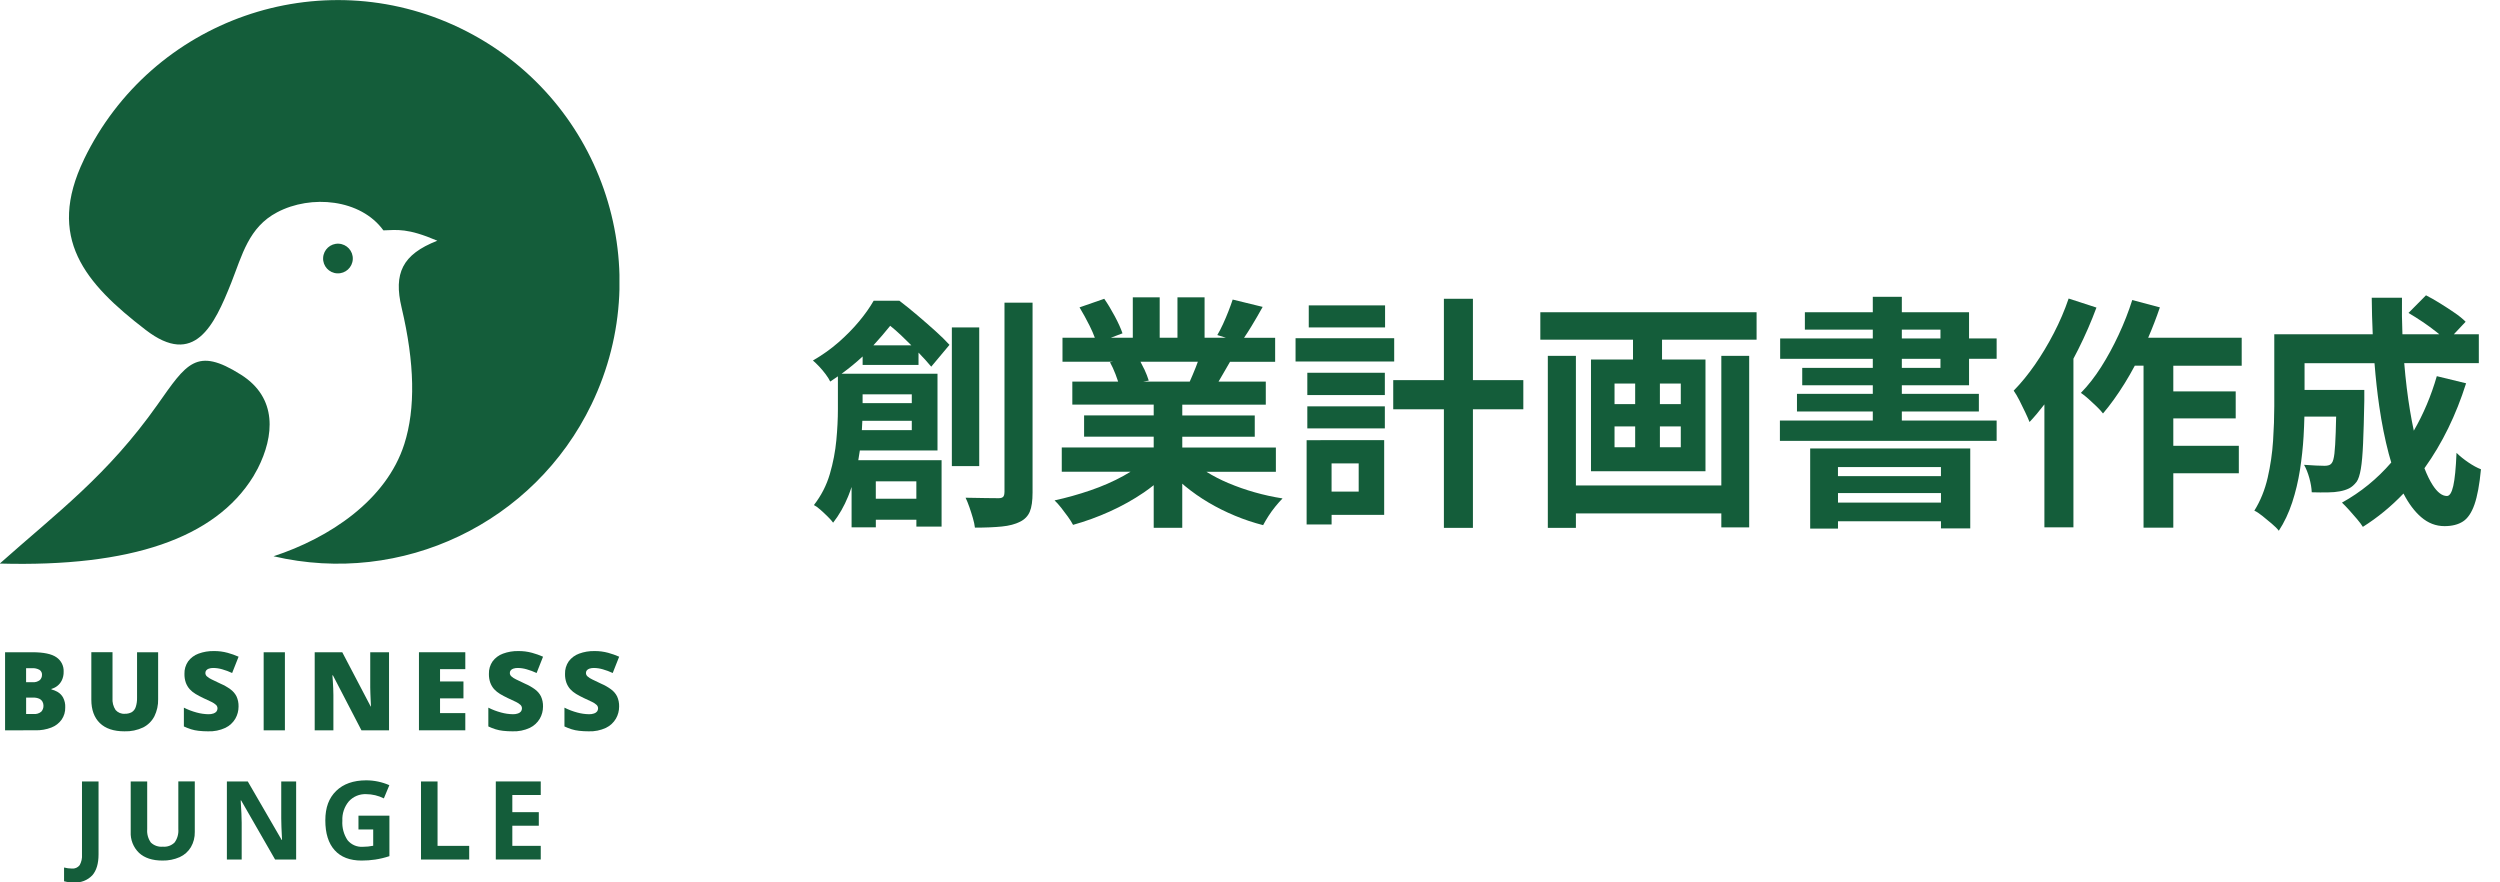
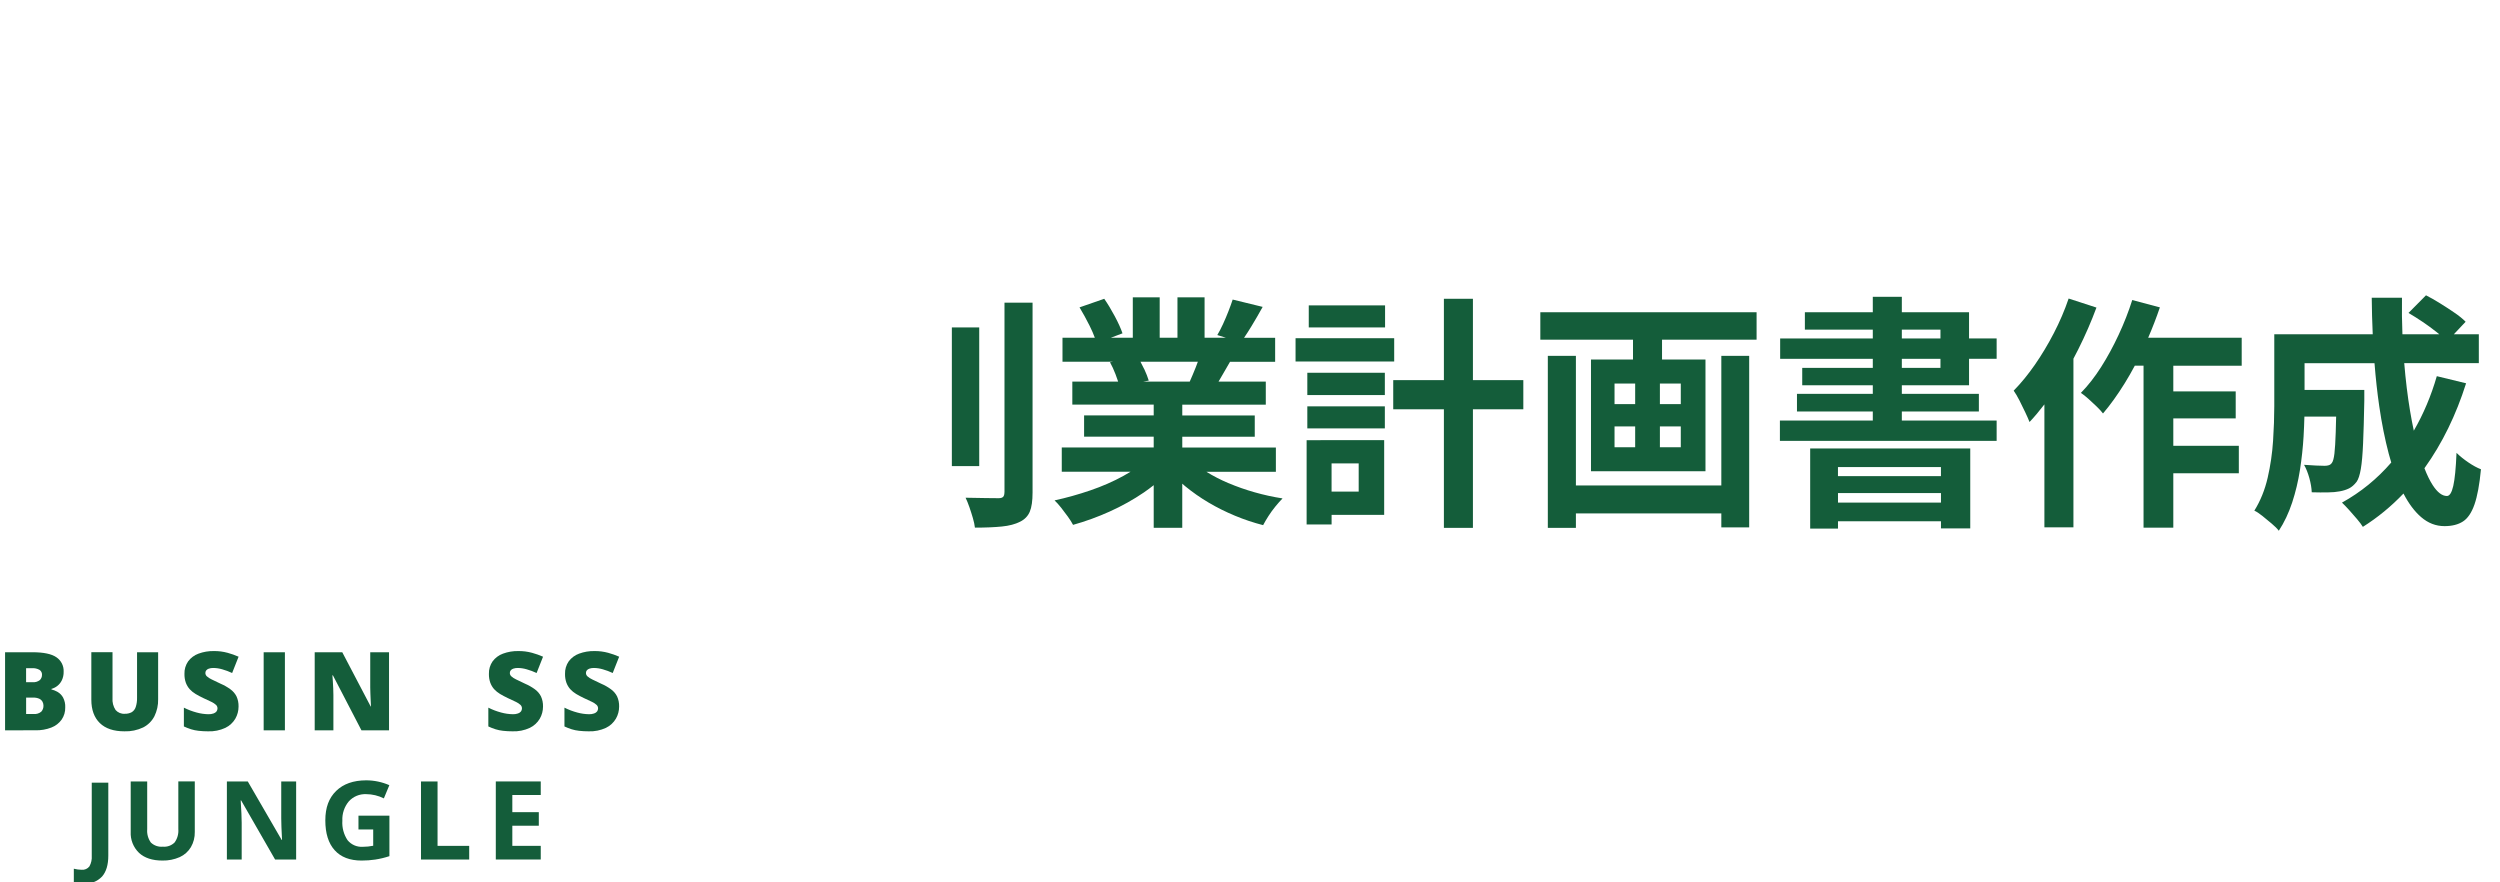
<svg xmlns="http://www.w3.org/2000/svg" id="_レイヤー_1" version="1.1" viewBox="0 0 783.68 276.63">
  <defs>
    <style>
      .st0 {
        fill: none;
      }

      .st1 {
        fill-rule: evenodd;
      }

      .st1, .st2 {
        fill: #145d3a;
      }

      .st3 {
        clip-path: url(#clippath);
      }
    </style>
    <clipPath id="clippath">
-       <rect class="st0" width="194.18" height="176.97" />
-     </clipPath>
+       </clipPath>
  </defs>
  <g>
    <path class="st2" d="M314.86,154.33c0,.67-.14,1.14-.41,1.42-.28.28-.74.42-1.39.42-.75,0-2.11-.01-4.06-.04-1.96-.02-4.06-.06-6.32-.11.4.82.8,1.8,1.2,2.96.4,1.15.76,2.29,1.09,3.42.33,1.12.54,2.12.64,3,3.31,0,6.12-.12,8.43-.35,2.31-.23,4.21-.73,5.72-1.5,1.45-.72,2.47-1.77,3.05-3.15.58-1.38.87-3.38.87-5.99v-59.53h-8.8v59.45Z" />
    <rect class="st2" x="298.38" y="102.64" width="8.58" height="43.47" />
-     <path class="st2" d="M287.93,114.4v-3.87c1.59,1.65,2.92,3.12,3.99,4.41l5.72-6.84c-1.2-1.33-2.71-2.8-4.51-4.42s-3.69-3.25-5.64-4.92c-1.96-1.66-3.81-3.16-5.57-4.49h-8.05c-1.2,2.1-2.72,4.25-4.55,6.45-1.83,2.2-3.95,4.37-6.36,6.49-2.41,2.13-5.12,4.06-8.13,5.8.55.46,1.19,1.08,1.92,1.84.73.77,1.42,1.59,2.07,2.46.65.87,1.13,1.64,1.43,2.3.83-.54,1.62-1.09,2.41-1.64v10.32c0,2.97-.16,6.21-.49,9.72-.33,3.51-1,7.03-2.03,10.56-1.03,3.53-2.7,6.79-5,9.75.6.31,1.29.81,2.07,1.5.78.69,1.54,1.41,2.29,2.15.75.74,1.3,1.37,1.66,1.88,1.91-2.46,3.47-5.2,4.7-8.22.4-.98.75-1.97,1.09-2.97v12.65h7.6v-2.38h12.71v2.15h7.9v-20.81h-26.11c.18-1.03.35-2.06.49-3.07h24.34v-24.04h-30.07c2.42-1.76,4.62-3.57,6.6-5.42v2.66h17.53ZM287.25,150.88v5.45h-12.71v-5.45h12.71ZM270.17,134.83c.07-1,.11-1.97.15-2.92h15.5v2.92h-15.65ZM285.82,123.61v2.77h-15.42v-2.77h15.42ZM279.06,102.13c1.12.9,2.28,1.91,3.48,3.05,1.08,1.03,2.12,2.05,3.14,3.07h-11.89c1.96-2.14,3.71-4.18,5.26-6.12Z" />
    <path class="st2" d="M385.09,151.46c-2.51-1.07-4.81-2.26-6.92-3.57h21.78v-7.6h-29.34v-3.38h22.72v-6.68h-22.72v-3.38h26.18v-7.22h-14.82c.34-.57.69-1.16,1.05-1.8.81-1.42,1.67-2.9,2.56-4.42h14.14v-7.53h-9.74c.72-1.06,1.48-2.24,2.29-3.57,1.2-1.97,2.38-4.01,3.54-6.11l-9.4-2.3c-.35,1.08-.79,2.29-1.32,3.65-.53,1.36-1.09,2.69-1.69,3.99-.6,1.31-1.2,2.47-1.81,3.49l2.7.84h-6.69v-12.67h-8.5v12.67h-5.57v-12.67h-8.43v12.67h-6.89l3.66-1.38c-.5-1.48-1.3-3.26-2.41-5.34-1.1-2.07-2.21-3.9-3.31-5.49l-7.75,2.69c1.05,1.74,2.11,3.66,3.16,5.76.69,1.38,1.23,2.63,1.64,3.76h-10.14v7.53h15.82l-.93.15c.6,1.08,1.18,2.33,1.73,3.76.33.85.6,1.61.82,2.3h-14.36v7.22h25.51v3.38h-21.82v6.68h21.82v3.38h-28.82v7.6h21.57c-.71.44-1.46.88-2.24,1.31-3.16,1.74-6.61,3.25-10.34,4.53-3.74,1.28-7.49,2.33-11.25,3.15.65.61,1.34,1.38,2.07,2.3.73.92,1.43,1.86,2.11,2.8.68.95,1.22,1.8,1.62,2.57,3.86-1.08,7.7-2.47,11.51-4.19,3.81-1.72,7.38-3.71,10.72-5.99,1.07-.73,2.08-1.49,3.05-2.26v13.36h8.95v-13.83c.3.26.59.52.9.78,2.31,1.89,4.76,3.61,7.37,5.15,2.61,1.54,5.35,2.91,8.24,4.11,2.88,1.2,5.83,2.19,8.84,2.96.45-.87,1.02-1.83,1.69-2.88.68-1.05,1.4-2.05,2.18-3,.78-.95,1.52-1.78,2.22-2.5-2.96-.46-5.88-1.1-8.76-1.92-2.89-.82-5.62-1.78-8.2-2.88ZM358.69,115.74c-.39-.84-.78-1.61-1.18-2.34h17.98c-.2.56-.42,1.13-.65,1.73-.65,1.64-1.29,3.14-1.89,4.49h-14.6l1.75-.31c-.3-1.02-.77-2.21-1.39-3.57Z" />
    <rect class="st2" x="410.26" y="95.73" width="23.92" height="6.91" />
    <rect class="st2" x="406.12" y="106.02" width="30.92" height="7.3" />
    <path class="st2" d="M413.95,137.98h-4.36v26.42h7.83v-3h16.48v-23.43h-19.94ZM425.91,145.27v8.83h-8.5v-8.83h8.5Z" />
    <polygon class="st2" points="461.72 93.66 452.62 93.66 452.62 119.16 436.74 119.16 436.74 128.3 452.62 128.3 452.62 165.47 461.72 165.47 461.72 128.3 477.52 128.3 477.52 119.16 461.72 119.16 461.72 93.66" />
    <rect class="st2" x="409.81" y="116.85" width="24.3" height="6.99" />
    <rect class="st2" x="409.81" y="127.38" width="24.3" height="6.91" />
    <polygon class="st2" points="539.59 152.18 494 152.18 494 111.55 485.2 111.55 485.2 165.47 494 165.47 494 160.94 539.59 160.94 539.59 165.32 548.32 165.32 548.32 111.55 539.59 111.55 539.59 152.18" />
    <path class="st2" d="M482.86,106.48h29.04v6.22h-13.17v35.02h35.89v-35.02h-13.62v-6.22h29.64v-8.6h-67.79v8.6ZM506.11,120.23h6.47v6.45h-6.47v-6.45ZM506.11,133.67h6.47v6.53h-6.47v-6.53ZM526.88,140.2h-6.55v-6.53h6.55v6.53ZM526.88,126.68h-6.55v-6.45h6.55v6.45Z" />
    <path class="st2" d="M617.24,97.88h-21.07v-4.84h-9.1v4.84h-21.29v5.45h21.29v2.77h-29.04v6.38h29.04v2.84h-22.12v5.45h22.12v2.69h-23.77v5.53h23.77v2.84h-29.12v6.37h67.94v-6.37h-29.72v-2.84h24.15v-5.53h-24.15v-2.69h21.07v-8.3h8.65v-6.38h-8.65v-8.22ZM596.17,103.33h12.11v2.77h-12.11v-2.77ZM608.28,115.32h-12.11v-2.84h12.11v2.84Z" />
    <path class="st2" d="M567.43,165.7h8.73v-2.3h32.28v2.23h9.18v-25.04h-50.18v25.12ZM576.16,157.56v-3h32.28v3h-32.28ZM608.43,146.42v2.84h-32.28v-2.84h32.28Z" />
    <path class="st2" d="M677.05,96.35l-8.65-2.3c-1.15,3.64-2.57,7.26-4.25,10.87-1.68,3.61-3.51,6.98-5.49,10.1-1.98,3.12-4.1,5.84-6.36,8.14.7.46,1.49,1.09,2.37,1.88.88.79,1.74,1.6,2.6,2.42.85.82,1.5,1.54,1.96,2.15,2.31-2.71,4.56-5.85,6.77-9.41,1.11-1.79,2.18-3.64,3.2-5.57h2.74v50.77h9.33v-17.05h20.54v-8.6h-20.54v-8.6h19.56v-8.45h-19.56v-8.06h21.44v-8.76h-29.32c1.36-3.16,2.59-6.33,3.67-9.52Z" />
    <path class="st2" d="M657.19,96.42l-8.73-2.84c-1.25,3.69-2.8,7.3-4.63,10.83-1.83,3.53-3.81,6.84-5.94,9.91-2.13,3.07-4.35,5.79-6.66,8.14.55.77,1.15,1.79,1.81,3.07.65,1.28,1.27,2.53,1.84,3.76.58,1.23,1.02,2.23,1.32,3,1.58-1.67,3.13-3.53,4.66-5.53v38.55h9.1v-52.87c.51-.95,1.01-1.92,1.5-2.9,2.21-4.4,4.11-8.78,5.72-13.13Z" />
    <path class="st2" d="M773.77,144.96c-1.43-.97-2.67-1.97-3.72-3-.2,4.81-.54,8.27-1.02,10.37-.48,2.1-1.14,3.15-1.99,3.15-1.5,0-2.98-1.13-4.44-3.38-.92-1.42-1.79-3.2-2.61-5.33.04-.06.08-.11.12-.16,5.47-7.65,9.78-16.48,12.94-26.46l-9.18-2.23c-1.79,6.21-4.21,11.9-7.21,17.09-.42-1.97-.82-4.04-1.18-6.23-.78-4.66-1.38-9.65-1.82-14.94h23.38v-9.06h-7.83l3.69-3.92c-.9-.92-2.07-1.87-3.5-2.84-1.43-.97-2.92-1.95-4.48-2.92-1.56-.97-3.04-1.82-4.44-2.53l-5.49,5.53c1.4.82,2.88,1.75,4.44,2.8,1.55,1.05,3.01,2.11,4.36,3.19.3.24.58.47.85.69h-11.55c-.15-3.77-.2-7.58-.14-11.44h-9.48c.03,3.84.14,7.66.31,11.44h-30.86v22.58c0,3.33-.13,6.94-.38,10.83-.25,3.89-.82,7.75-1.69,11.56-.88,3.82-2.27,7.26-4.18,10.33.7.31,1.54.86,2.52,1.65.98.79,1.96,1.6,2.93,2.42.98.82,1.72,1.56,2.22,2.23,1.71-2.61,3.1-5.56,4.18-8.83,1.08-3.28,1.89-6.69,2.45-10.25.55-3.56.93-7.04,1.13-10.45.13-2.2.21-4.28.26-6.26h9.95c-.04,1.87-.08,3.53-.13,4.95-.1,3-.24,5.22-.41,6.68-.18,1.46-.44,2.42-.79,2.88-.25.36-.56.6-.94.73-.38.13-.82.19-1.32.19-.6,0-1.49-.03-2.67-.08-1.18-.05-2.44-.13-3.8-.23.65,1.13,1.2,2.51,1.66,4.15.45,1.64.7,3.12.75,4.46,1.81.05,3.47.07,5,.04,1.53-.02,2.8-.14,3.8-.34,1.1-.2,2.07-.51,2.9-.92.83-.41,1.62-1.1,2.37-2.07.55-.77.99-2.11,1.32-4.03s.56-4.61.71-8.06c.15-3.46.28-7.9.38-13.33v-3.38h-18.73v-8.37h21.93c.37,4.68.86,9.21,1.5,13.59.78,5.33,1.77,10.27,2.97,14.82.25.94.51,1.83.78,2.72-4.42,5.11-9.56,9.31-15.45,12.57.65.61,1.4,1.39,2.26,2.34.85.95,1.68,1.89,2.48,2.84.8.95,1.4,1.75,1.81,2.42,4.63-2.92,8.87-6.4,12.73-10.45,1.61,3.12,3.45,5.59,5.52,7.38,2.18,1.89,4.63,2.84,7.34,2.84,2.36,0,4.29-.49,5.79-1.46,1.5-.97,2.71-2.75,3.61-5.34.9-2.58,1.58-6.26,2.03-11.02-1.2-.46-2.52-1.18-3.95-2.15Z" />
  </g>
  <g>
    <g class="st3">
      <path class="st1" d="M49.39,126.82c-15.68,22.24-31.66,33.99-49.46,49.84,41.04,1.15,67.53-7.95,79.47-27.3.46-.8.93-1.65,1.4-2.5,5.16-10.15,6.26-22.15-5.29-29.42-13.99-8.84-17.04-3.47-26.12,9.38ZM105.73,85.69c2.57.12,4.74-1.87,4.86-4.44s-1.87-4.74-4.44-4.86-4.74,1.87-4.86,4.44c-.13,2.56,1.85,4.74,4.41,4.86h.03ZM26.3,50.01C47.49,6.07,100.29-12.38,144.23,8.81c43.94,21.19,62.39,73.98,41.2,117.92-17.97,37.27-59.4,57.07-99.69,47.64,17.46-5.71,35.38-17.54,41-35.17,3.55-11.12,3.27-25.38-.85-42.78-2.54-10.7.17-16.65,11.2-20.96-9.38-4.02-12.55-3.38-16.91-3.25-7.1-9.81-22.66-11.29-33.31-5.66-8.92,4.69-10.95,13.4-14.37,22.06-5.37,13.48-11.54,26.59-26.84,14.8-19.1-14.67-31.19-28.83-19.35-53.39h0Z" />
    </g>
    <path class="st2" d="M1.59,204.46h8.55c3.53,0,6.05.53,7.55,1.58,1.49,1.01,2.35,2.72,2.26,4.52.03.94-.17,1.88-.58,2.73-.34.7-.84,1.3-1.45,1.77-.54.41-1.15.72-1.8.89v.16c.7.18,1.37.46,2,.83.7.42,1.27,1.02,1.66,1.73.49.95.73,2.02.67,3.09.04,1.37-.36,2.72-1.14,3.84-.81,1.12-1.93,1.98-3.22,2.47-1.58.61-3.27.9-4.97.86H1.59v-24.47ZM8.19,213.85h2c.83.08,1.66-.16,2.31-.67.44-.44.68-1.04.67-1.66.03-.61-.26-1.19-.77-1.53-.72-.4-1.54-.59-2.36-.53h-1.86v4.39h0ZM8.19,218.68v5.14h2.33c.87.09,1.75-.17,2.42-.73.46-.51.71-1.18.69-1.88,0-.43-.1-.85-.3-1.23-.23-.41-.58-.74-1-.94-.61-.27-1.27-.39-1.94-.36h-2.2Z" />
    <path class="st2" d="M49.57,204.46v14.73c.05,1.85-.36,3.68-1.17,5.34-.78,1.51-2.01,2.73-3.52,3.5-1.83.87-3.85,1.29-5.87,1.22-3.37,0-5.95-.86-7.72-2.59-1.77-1.73-2.66-4.17-2.66-7.33v-14.88h6.64v14.36c-.11,1.33.23,2.66.97,3.77.72.81,1.78,1.25,2.86,1.17.76.03,1.52-.14,2.2-.5.6-.38,1.04-.95,1.25-1.63.3-.92.43-1.88.41-2.84v-14.32h6.61,0Z" />
    <path class="st2" d="M74.78,221.49c0,1.33-.34,2.63-1,3.78-.73,1.25-1.82,2.26-3.13,2.89-1.7.79-3.57,1.17-5.45,1.09-.99,0-1.97-.05-2.95-.16-.79-.08-1.58-.25-2.34-.48-.77-.24-1.53-.54-2.27-.89v-5.89c1.28.65,2.63,1.16,4.02,1.53,1.2.33,2.43.51,3.67.53.55.02,1.09-.06,1.61-.24.37-.12.7-.34.94-.64.2-.28.3-.61.3-.95,0-.41-.16-.8-.45-1.08-.42-.38-.89-.7-1.41-.94-.65-.32-1.5-.72-2.56-1.2-.9-.43-1.72-.86-2.45-1.3-.7-.42-1.33-.93-1.88-1.53-.52-.6-.92-1.29-1.19-2.03-.3-.87-.44-1.79-.42-2.72-.05-1.41.36-2.79,1.16-3.95.82-1.1,1.95-1.94,3.25-2.41,1.54-.57,3.17-.84,4.81-.81,1.46-.02,2.91.17,4.31.55,1.18.32,2.32.73,3.44,1.22l-2.02,5.11c-1-.47-2.04-.86-3.11-1.16-.91-.27-1.86-.41-2.81-.42-.48,0-.96.06-1.41.22-.32.1-.6.3-.81.56-.17.23-.26.51-.25.8,0,.38.16.75.44,1.02.45.4.95.73,1.5.98.7.34,1.64.8,2.84,1.36,1.08.46,2.1,1.04,3.05,1.73.81.58,1.47,1.34,1.92,2.22.46,1,.68,2.1.65,3.2h0Z" />
    <path class="st2" d="M82.65,228.93v-24.47h6.66v24.47s-6.66,0-6.66,0Z" />
    <path class="st2" d="M121.96,228.93h-8.66l-8.94-17.23h-.16c.05.52.1,1.15.14,1.89s.09,1.48.12,2.25.05,1.45.05,2.06v11.03h-5.86v-24.47h8.64l8.91,17h.09c-.03-.53-.06-1.15-.09-1.86s-.06-1.43-.09-2.16-.05-1.37-.05-1.92v-11.06h5.89v24.47h.01Z" />
-     <path class="st2" d="M145.86,228.93h-14.53v-24.47h14.53v5.3h-7.92v3.86h7.34v5.3h-7.34v4.62h7.92v5.38h0Z" />
    <path class="st2" d="M170.22,221.49c0,1.33-.34,2.63-1,3.78-.73,1.25-1.82,2.26-3.13,2.89-1.7.79-3.57,1.17-5.45,1.09-.99,0-1.97-.05-2.95-.16-.79-.08-1.58-.25-2.34-.48-.77-.24-1.53-.54-2.27-.89v-5.89c1.28.65,2.63,1.16,4.02,1.53,1.2.33,2.43.51,3.67.53.55.02,1.09-.06,1.61-.24.37-.12.7-.34.94-.64.2-.28.3-.61.3-.95,0-.41-.16-.8-.45-1.08-.42-.38-.89-.7-1.41-.94-.65-.32-1.5-.72-2.56-1.2-.9-.43-1.72-.86-2.45-1.3-.7-.42-1.33-.93-1.88-1.53-.52-.6-.92-1.29-1.19-2.03-.3-.87-.44-1.79-.42-2.72-.05-1.41.36-2.79,1.16-3.95.82-1.1,1.95-1.94,3.25-2.41,1.54-.57,3.17-.84,4.81-.81,1.46-.02,2.91.17,4.31.55,1.18.32,2.32.73,3.44,1.22l-2.02,5.11c-1-.47-2.04-.86-3.11-1.16-.91-.27-1.86-.41-2.81-.42-.48,0-.96.06-1.41.22-.32.1-.6.3-.81.56-.17.23-.26.51-.25.8,0,.38.16.75.44,1.02.45.4.95.73,1.5.98.7.34,1.64.8,2.84,1.36,1.08.46,2.1,1.04,3.05,1.73.81.58,1.47,1.34,1.92,2.22.46,1,.68,2.1.65,3.2h0Z" />
    <path class="st2" d="M194.08,221.49c0,1.33-.34,2.63-1,3.78-.73,1.25-1.82,2.26-3.13,2.89-1.7.79-3.57,1.17-5.45,1.09-.99,0-1.97-.05-2.95-.16-.79-.08-1.58-.25-2.34-.48-.77-.24-1.53-.54-2.27-.89v-5.89c1.28.65,2.63,1.16,4.02,1.53,1.2.33,2.43.51,3.67.53.55.02,1.09-.06,1.61-.24.37-.12.7-.34.94-.64.2-.28.3-.61.3-.95,0-.41-.16-.8-.45-1.08-.42-.38-.89-.7-1.41-.94-.65-.32-1.5-.72-2.56-1.2-.9-.43-1.72-.86-2.45-1.3-.7-.42-1.33-.93-1.88-1.53-.52-.6-.92-1.29-1.19-2.03-.3-.87-.44-1.79-.42-2.72-.05-1.41.36-2.79,1.16-3.95.82-1.1,1.95-1.94,3.25-2.41,1.54-.57,3.17-.84,4.81-.81,1.46-.02,2.91.17,4.31.55,1.18.32,2.32.73,3.44,1.22l-2.02,5.11c-1-.47-2.04-.86-3.11-1.16-.91-.27-1.86-.41-2.81-.42-.48,0-.96.06-1.41.22-.32.1-.6.3-.81.56-.17.23-.26.51-.25.8,0,.38.16.75.44,1.02.45.4.95.73,1.5.98.7.34,1.64.8,2.84,1.36,1.08.46,2.1,1.04,3.05,1.73.81.58,1.47,1.34,1.92,2.22.46,1,.68,2.1.65,3.2h0Z" />
-     <path class="st2" d="M23.14,276.63c-1.03.02-2.06-.11-3.06-.38v-4.31c.8.21,1.63.32,2.45.33.94.09,1.86-.31,2.44-1.06.56-1.01.82-2.17.73-3.33v-22.92h5.19v22.89c0,2.86-.65,5.04-1.95,6.53-1.5,1.58-3.63,2.4-5.8,2.25Z" />
+     <path class="st2" d="M23.14,276.63v-4.31c.8.21,1.63.32,2.45.33.94.09,1.86-.31,2.44-1.06.56-1.01.82-2.17.73-3.33v-22.92h5.19v22.89c0,2.86-.65,5.04-1.95,6.53-1.5,1.58-3.63,2.4-5.8,2.25Z" />
    <path class="st2" d="M61.06,244.96v15.83c.04,1.67-.38,3.32-1.22,4.77-.82,1.37-2.04,2.46-3.5,3.12-1.71.75-3.56,1.12-5.42,1.08-3.15,0-5.6-.8-7.34-2.41-1.79-1.73-2.74-4.14-2.61-6.62v-15.77h5.17v14.98c-.12,1.48.28,2.95,1.14,4.16,1,.97,2.38,1.45,3.77,1.31,1.37.13,2.72-.36,3.69-1.33.87-1.21,1.28-2.7,1.16-4.19v-14.94h5.17,0Z" />
    <path class="st2" d="M92.84,269.43h-6.61l-10.64-18.52h-.14c.21,3.27.31,5.61.31,7v11.52h-4.64v-24.47h6.55l10.62,18.33h.12c-.17-3.18-.25-5.43-.25-6.75v-11.58h4.67v24.47h0Z" />
    <path class="st2" d="M112.37,255.68h9.7v12.7c-1.45.48-2.94.84-4.45,1.07-1.41.21-2.83.31-4.25.31-3.7,0-6.52-1.08-8.47-3.25-1.95-2.17-2.92-5.28-2.92-9.34s1.13-7.02,3.39-9.23c2.26-2.21,5.4-3.32,9.41-3.33,2.5,0,4.97.52,7.27,1.52l-1.72,4.14c-1.73-.87-3.64-1.32-5.58-1.33-2.05-.08-4.03.75-5.41,2.27-1.41,1.69-2.13,3.86-2.02,6.06-.14,2.15.43,4.3,1.62,6.09,1.15,1.42,2.92,2.2,4.75,2.09,1.11,0,2.21-.11,3.3-.33v-5.11h-4.62v-4.33h0Z" />
    <path class="st2" d="M131.97,269.43v-24.47h5.19v20.19h9.92v4.28h-15.11Z" />
    <path class="st2" d="M169.51,269.43h-14.09v-24.47h14.09v4.25h-8.91v5.38h8.3v4.25h-8.3v6.31h8.91v4.28Z" />
  </g>
</svg>